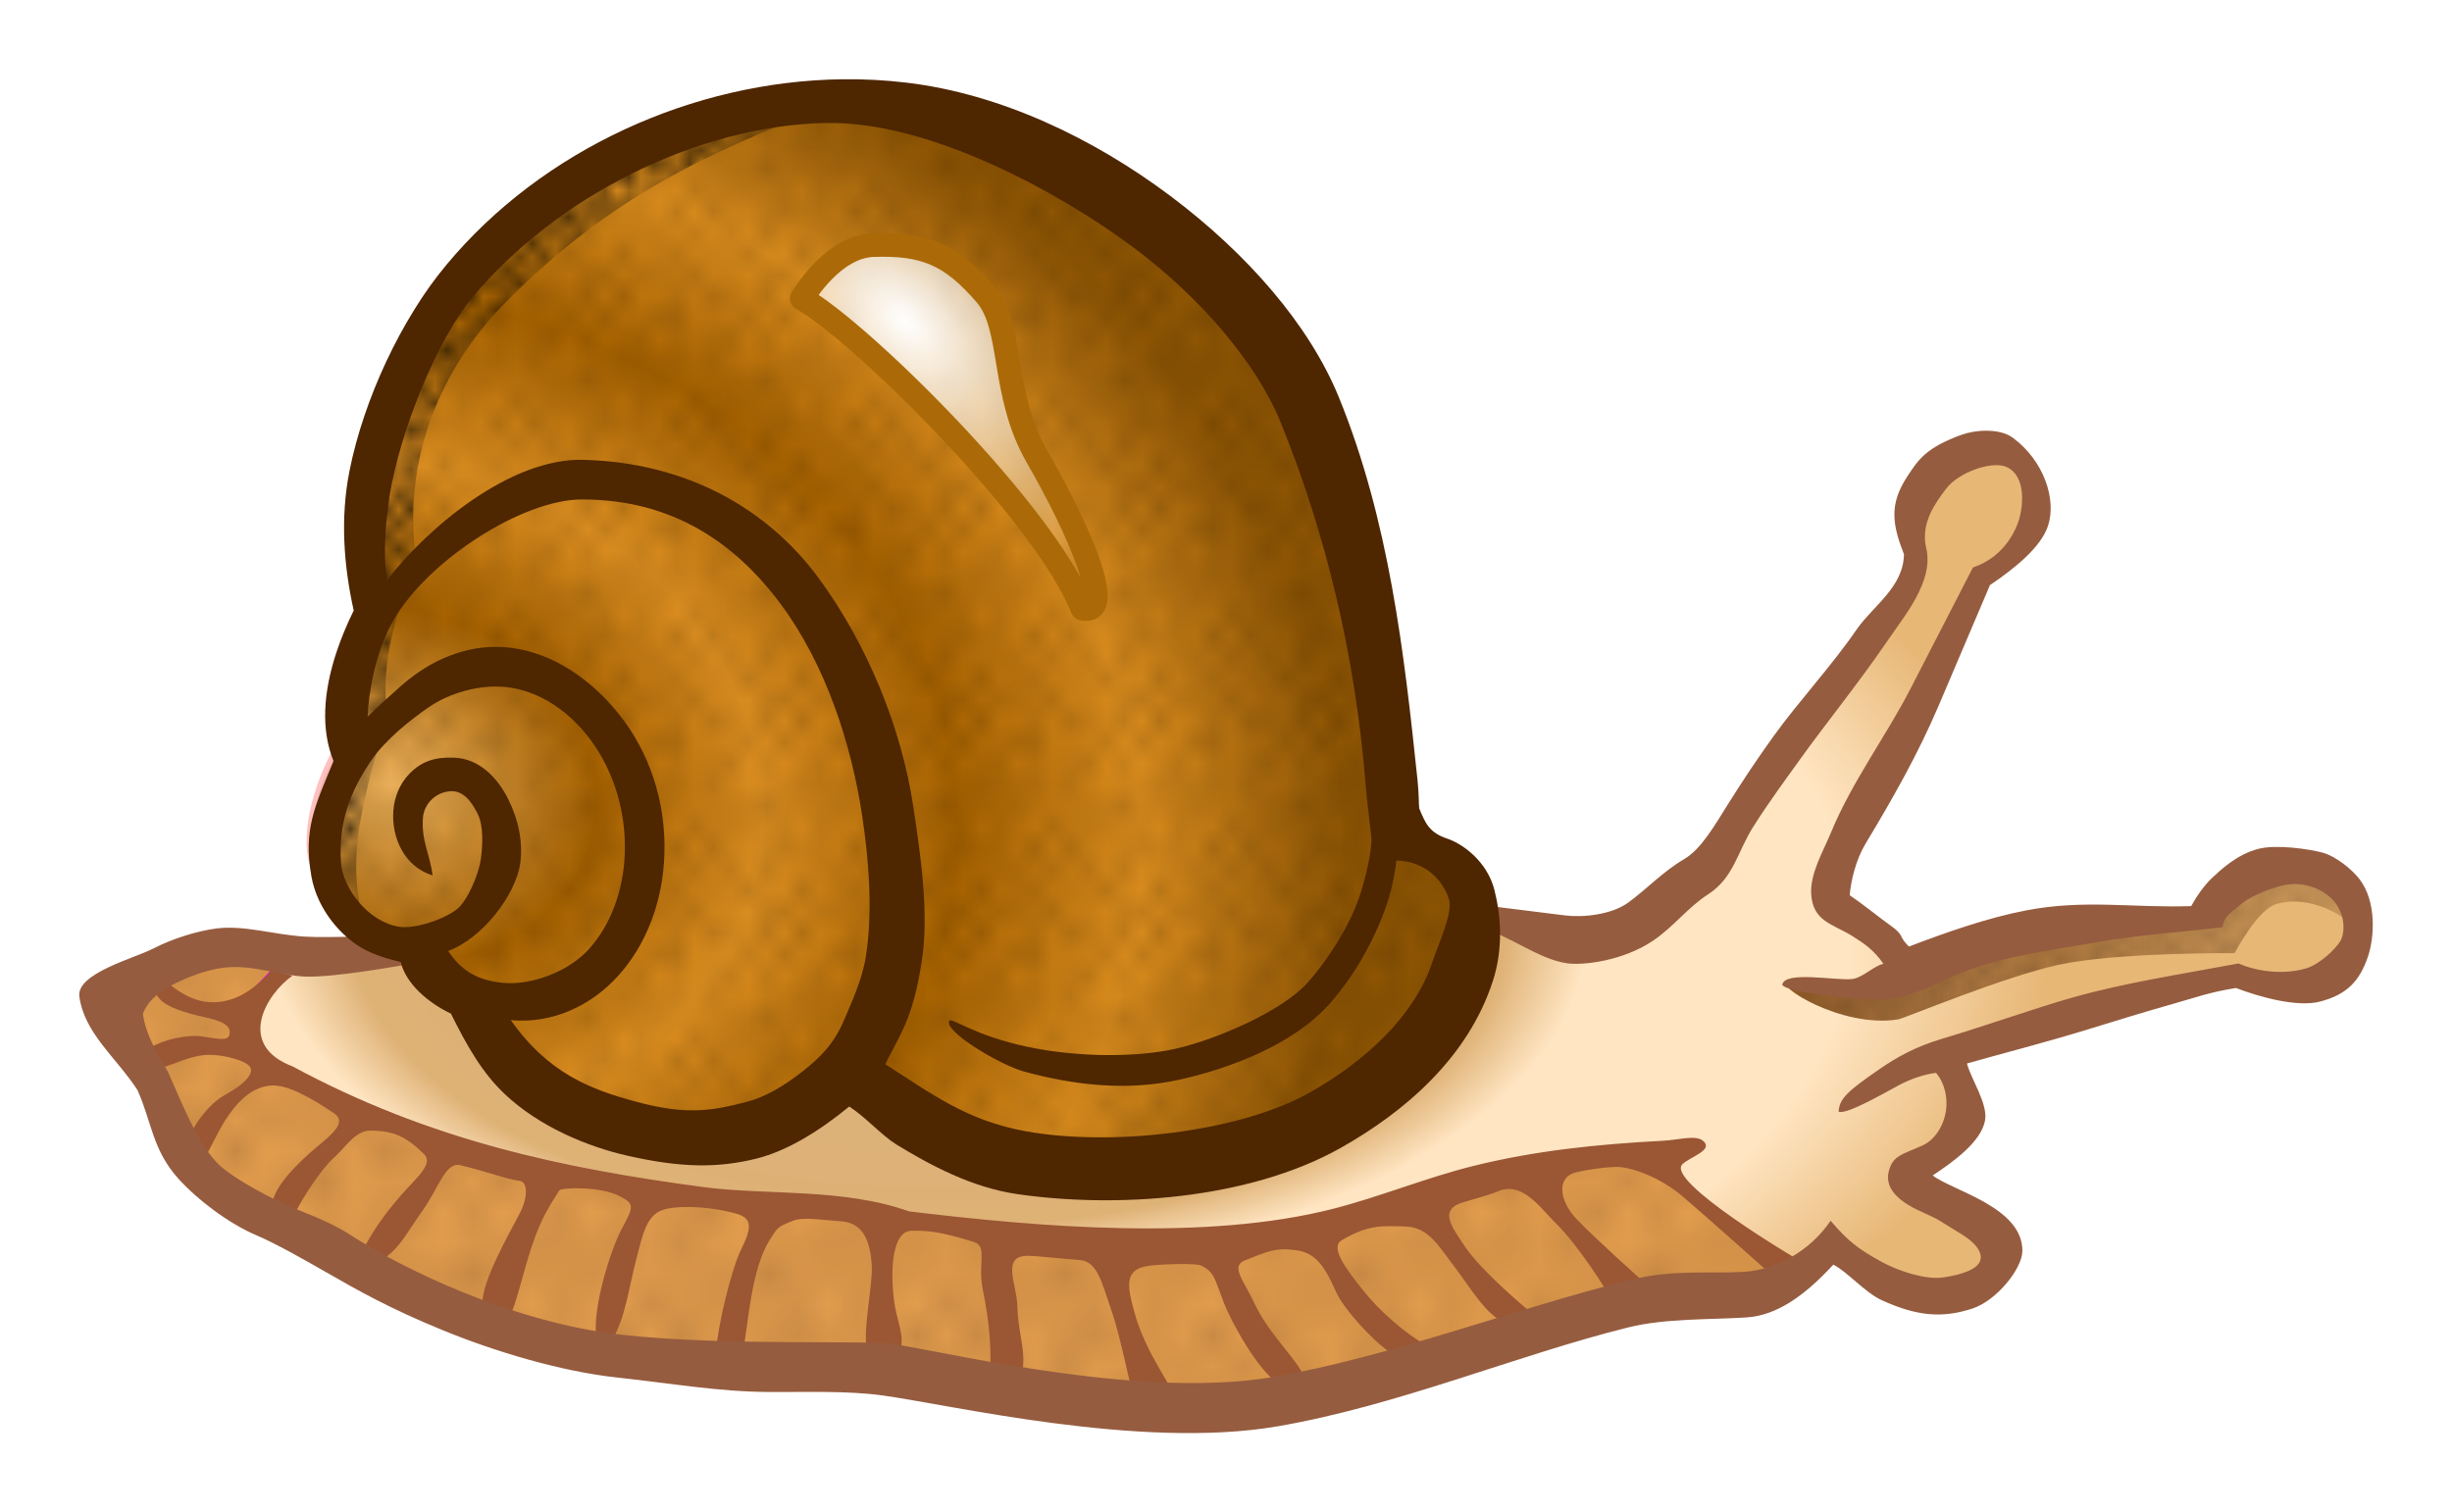
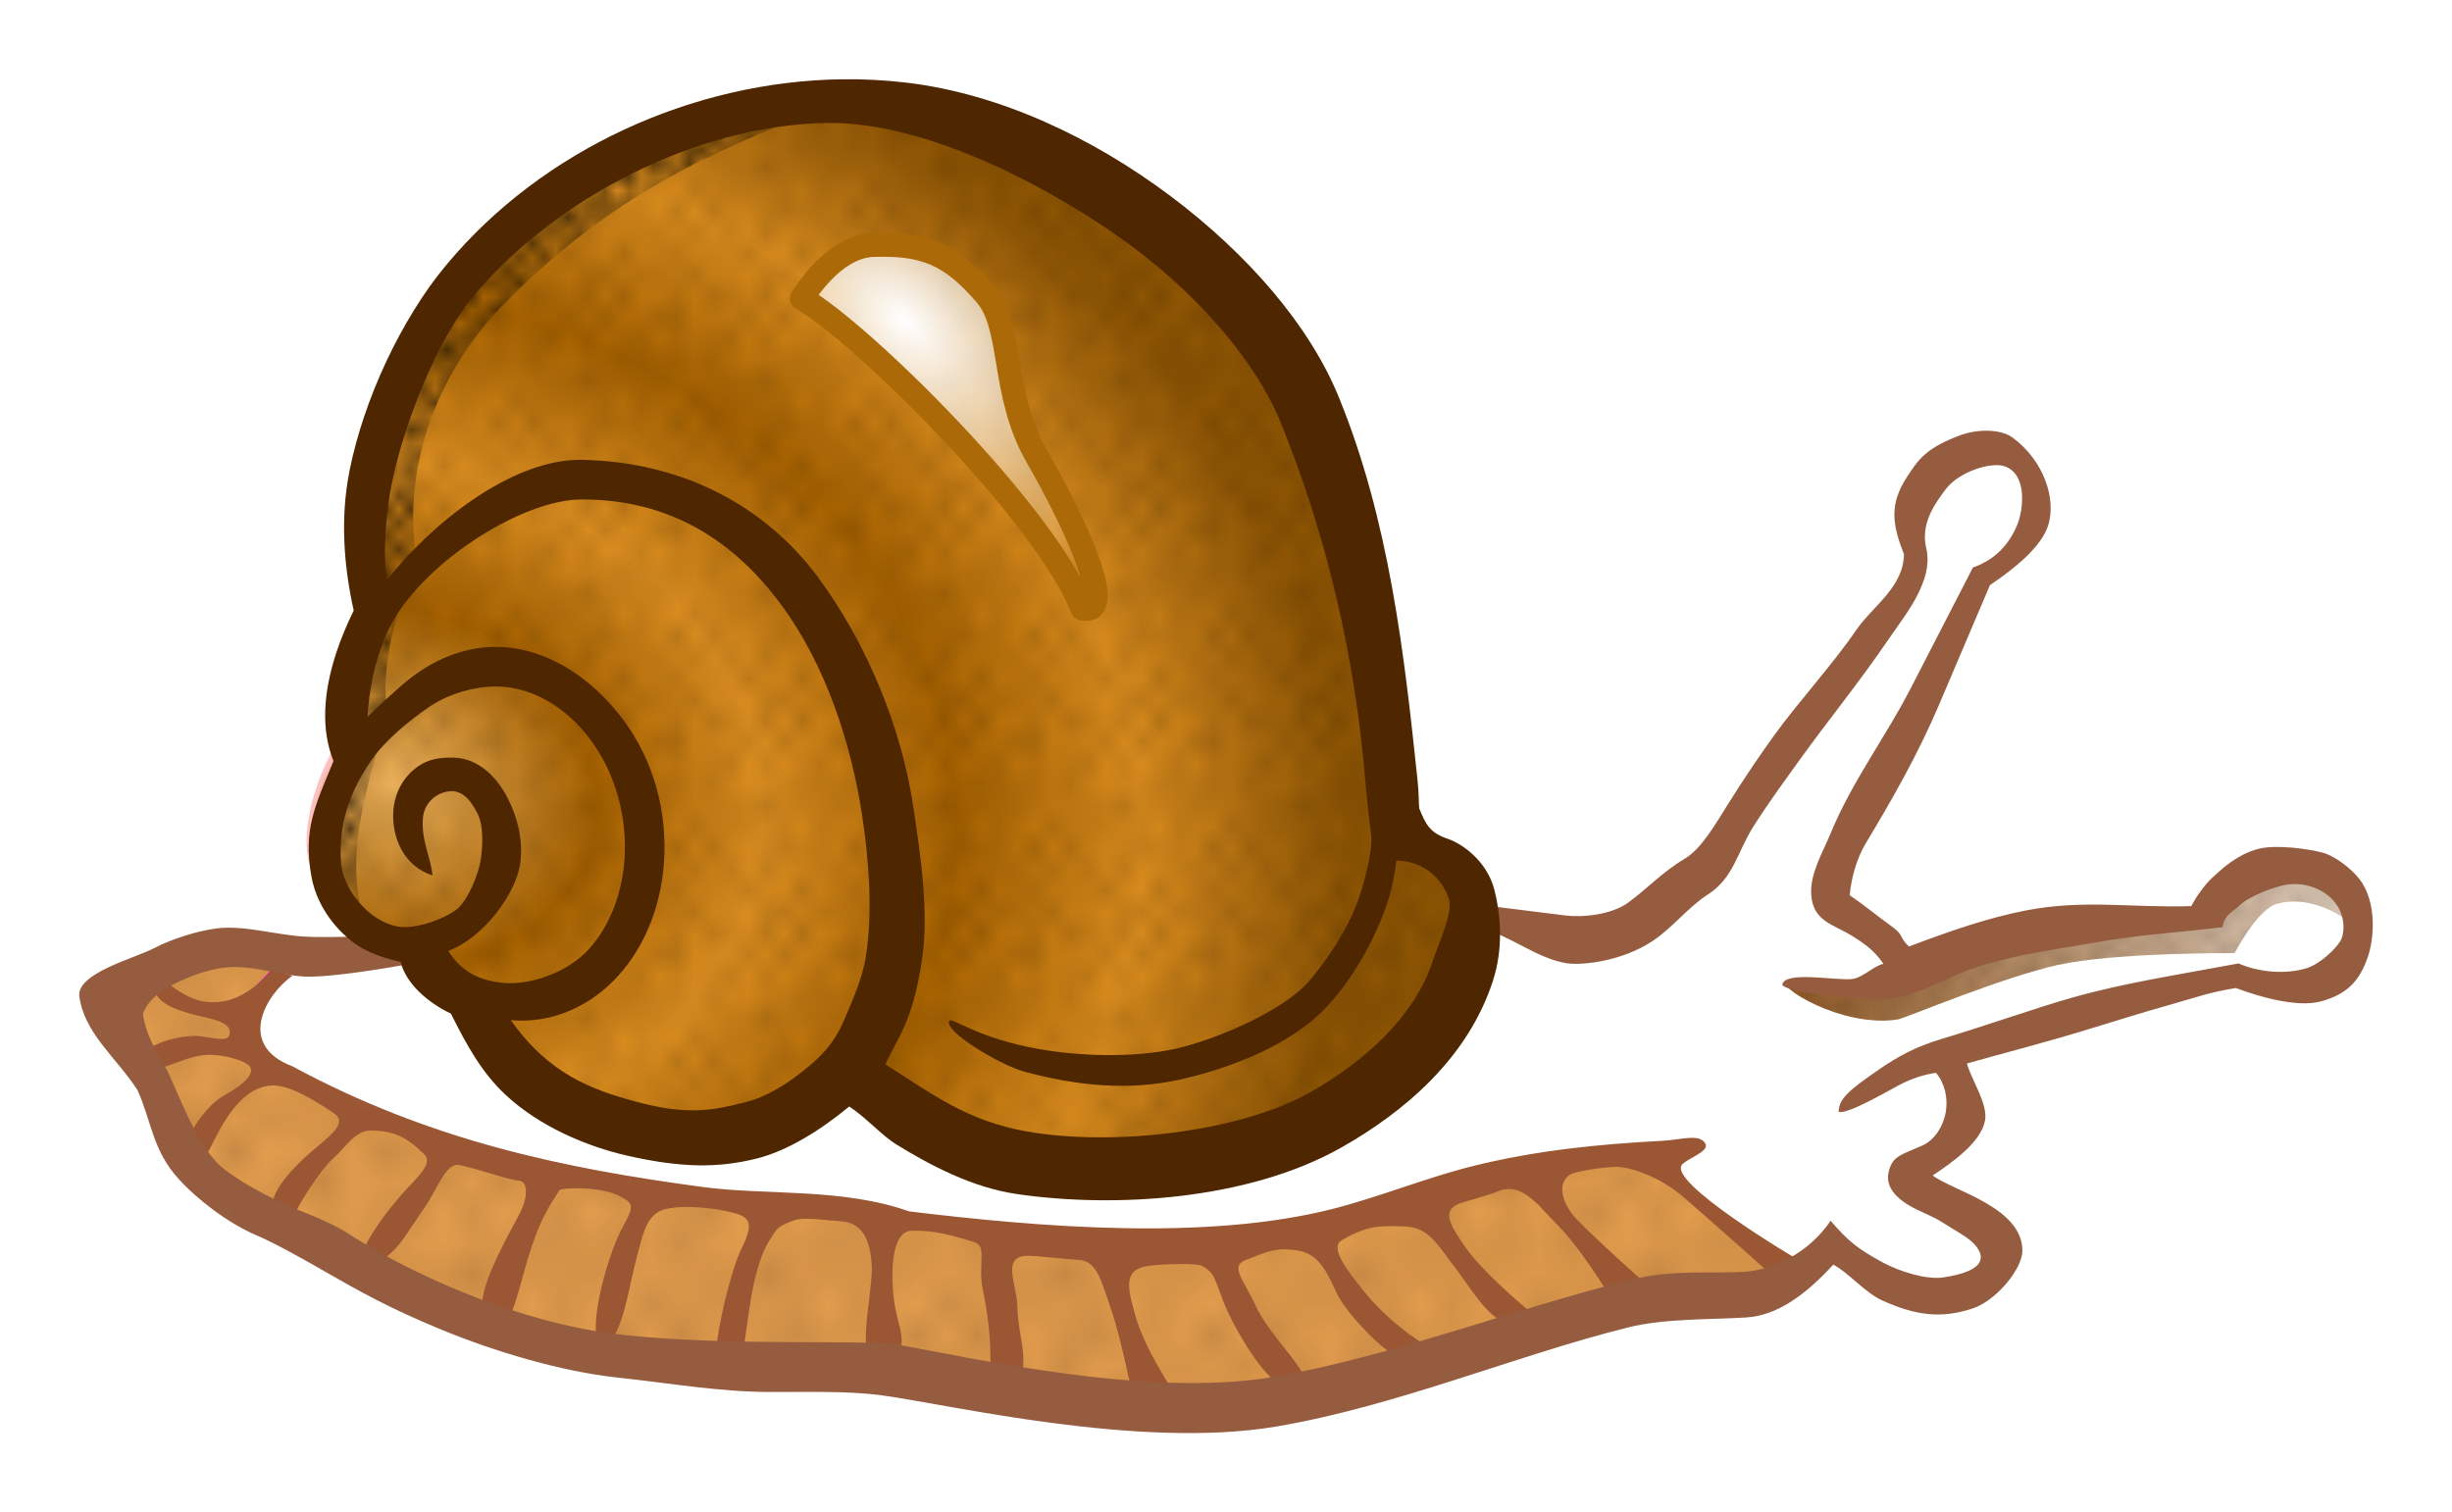
<svg xmlns="http://www.w3.org/2000/svg" xmlns:xlink="http://www.w3.org/1999/xlink" width="30.95mm" height="19.093mm" version="1.1" viewBox="0 0 109.66 67.651">
  <defs>
    <linearGradient id="j">
      <stop stop-color="#915924" offset="0" />
      <stop stop-color="#915924" stop-opacity=".302" offset="1" />
    </linearGradient>
    <pattern id="e" xlink:href="#a" patternTransform="matrix(.562 0 0 .525 5.657 947.52)" />
    <pattern id="f" xlink:href="#a" patternTransform="matrix(.542 0 0 .595 0 946)" />
    <pattern id="a" width="10" height="10" patternTransform="translate(0) scale(10)" patternUnits="userSpaceOnUse">
      <circle cx="2.567" cy=".81" r=".45" />
      <circle cx="3.048" cy="2.33" r=".45" />
      <circle cx="4.418" cy="2.415" r=".45" />
      <circle cx="1.844" cy="3.029" r=".45" />
      <circle cx="6.08" cy="1.363" r=".45" />
      <circle cx="5.819" cy="4.413" r=".45" />
      <circle cx="4.305" cy="4.048" r=".45" />
      <circle cx="5.541" cy="3.045" r=".45" />
      <circle cx="4.785" cy="5.527" r=".45" />
      <circle cx="2.667" cy="5.184" r=".45" />
      <circle cx="7.965" cy="1.448" r=".45" />
      <circle cx="7.047" cy="5.049" r=".45" />
      <circle cx="4.34" cy=".895" r=".45" />
      <circle cx="7.125" cy=".34" r=".45" />
      <circle cx="9.553" cy="1.049" r=".45" />
      <circle cx="7.006" cy="2.689" r=".45" />
      <circle cx="8.909" cy="2.689" r=".45" />
      <circle cx="9.315" cy="4.407" r=".45" />
      <circle cx="7.82" cy="3.87" r=".45" />
      <circle cx="8.27" cy="5.948" r=".45" />
      <circle cx="7.973" cy="7.428" r=".45" />
      <circle cx="9.342" cy="8.072" r=".45" />
      <circle cx="8.206" cy="9.315" r=".45" />
      <circle cx="9.682" cy="9.475" r=".45" />
      <circle cx="9.688" cy="6.186" r=".45" />
      <circle cx="3.379" cy="6.296" r=".45" />
      <circle cx="2.871" cy="8.204" r=".45" />
      <circle cx="4.59" cy="8.719" r=".45" />
      <circle cx="3.181" cy="9.671" r=".45" />
      <circle cx="5.734" cy="7.315" r=".45" />
      <circle cx="6.707" cy="6.513" r=".45" />
      <circle cx="5.73" cy="9.67" r=".45" />
      <circle cx="6.535" cy="8.373" r=".45" />
      <circle cx="4.37" cy="7.154" r=".45" />
      <circle cx=".622" cy="7.25" r=".45" />
      <circle cx=".831" cy="5.679" r=".45" />
      <circle cx="1.257" cy="8.519" r=".45" />
      <circle cx="1.989" cy="6.877" r=".45" />
      <circle cx=".374" cy="3.181" r=".45" />
      <circle cx="1.166" cy="1.664" r=".45" />
      <circle cx="1.151" cy=".093" r=".45" />
      <circle cx="1.151" cy="10.093" r=".45" />
      <circle cx="1.302" cy="4.451" r=".45" />
      <circle cx="3.047" cy="3.763" r=".45" />
    </pattern>
    <pattern id="h" xlink:href="#l" patternTransform="matrix(.8 0 0 .95 5.375 947.75)" />
    <pattern id="l" width="10" height="10" patternTransform="translate(0) scale(10)" patternUnits="userSpaceOnUse">
      <circle cx="2.567" cy=".81" r=".45" />
      <circle cx="3.048" cy="2.33" r=".45" />
      <circle cx="4.418" cy="2.415" r=".45" />
      <circle cx="1.844" cy="3.029" r=".45" />
      <circle cx="6.08" cy="1.363" r=".45" />
      <circle cx="5.819" cy="4.413" r=".45" />
      <circle cx="4.305" cy="4.048" r=".45" />
      <circle cx="5.541" cy="3.045" r=".45" />
      <circle cx="4.785" cy="5.527" r=".45" />
      <circle cx="2.667" cy="5.184" r=".45" />
      <circle cx="7.965" cy="1.448" r=".45" />
      <circle cx="7.047" cy="5.049" r=".45" />
      <circle cx="4.34" cy=".895" r=".45" />
      <circle cx="7.125" cy=".34" r=".45" />
      <circle cx="9.553" cy="1.049" r=".45" />
      <circle cx="7.006" cy="2.689" r=".45" />
      <circle cx="8.909" cy="2.689" r=".45" />
      <circle cx="9.315" cy="4.407" r=".45" />
      <circle cx="7.82" cy="3.87" r=".45" />
      <circle cx="8.27" cy="5.948" r=".45" />
      <circle cx="7.973" cy="7.428" r=".45" />
      <circle cx="9.342" cy="8.072" r=".45" />
      <circle cx="8.206" cy="9.315" r=".45" />
      <circle cx="9.682" cy="9.475" r=".45" />
      <circle cx="9.688" cy="6.186" r=".45" />
      <circle cx="3.379" cy="6.296" r=".45" />
      <circle cx="2.871" cy="8.204" r=".45" />
      <circle cx="4.59" cy="8.719" r=".45" />
      <circle cx="3.181" cy="9.671" r=".45" />
      <circle cx="5.734" cy="7.315" r=".45" />
      <circle cx="6.707" cy="6.513" r=".45" />
      <circle cx="5.73" cy="9.67" r=".45" />
      <circle cx="6.535" cy="8.373" r=".45" />
      <circle cx="4.37" cy="7.154" r=".45" />
      <circle cx=".622" cy="7.25" r=".45" />
      <circle cx=".831" cy="5.679" r=".45" />
      <circle cx="1.257" cy="8.519" r=".45" />
      <circle cx="1.989" cy="6.877" r=".45" />
      <circle cx=".374" cy="3.181" r=".45" />
      <circle cx="1.166" cy="1.664" r=".45" />
      <circle cx="1.151" cy=".093" r=".45" />
      <circle cx="1.151" cy="10.093" r=".45" />
      <circle cx="1.302" cy="4.451" r=".45" />
      <circle cx="3.047" cy="3.763" r=".45" />
    </pattern>
    <radialGradient id="d" cx="15.726" cy="997" r="25.818" gradientTransform="matrix(1.594 .491 -.415 1.349 405 -355.99)" gradientUnits="userSpaceOnUse">
      <stop stop-color="#ecb05a" offset="0" />
      <stop stop-color="#a76200" offset=".214" />
      <stop stop-color="#dc8e20" offset=".388" />
      <stop stop-color="#a76200" offset=".592" />
      <stop stop-color="#da8c1d" offset=".785" />
      <stop stop-color="#8e5503" offset="1" />
    </radialGradient>
    <radialGradient id="c" cx="38.937" cy="977.02" r="7.106" gradientTransform="matrix(1.457 1.442 -.859 .868 821.7 71.754)" gradientUnits="userSpaceOnUse">
      <stop stop-color="#fff" offset="0" />
      <stop stop-color="#fff" stop-opacity="0" offset="1" />
    </radialGradient>
    <radialGradient id="b" cx="40.173" cy="1002.7" r="50.208" gradientTransform="matrix(1 .009 -.005 .524 4.991 477.13)" gradientUnits="userSpaceOnUse">
      <stop stop-color="#d8b381" offset="0" />
      <stop stop-color="#deb175" offset=".514" />
      <stop stop-color="#ffe5c2" offset=".589" />
      <stop stop-color="#ffe5c2" offset=".644" />
      <stop stop-color="#ffe5c2" offset=".709" />
      <stop stop-color="#ffe5c2" offset=".823" />
      <stop stop-color="#e7b776" offset="1" />
    </radialGradient>
    <pattern id="g" xlink:href="#k" patternTransform="matrix(1.325 0 0 1.375 .625 946.38)" />
    <pattern id="k" width="10" height="10" patternTransform="translate(0) scale(10)" patternUnits="userSpaceOnUse">
      <circle cx="2.567" cy=".81" r=".45" />
      <circle cx="3.048" cy="2.33" r=".45" />
      <circle cx="4.418" cy="2.415" r=".45" />
      <circle cx="1.844" cy="3.029" r=".45" />
      <circle cx="6.08" cy="1.363" r=".45" />
      <circle cx="5.819" cy="4.413" r=".45" />
      <circle cx="4.305" cy="4.048" r=".45" />
      <circle cx="5.541" cy="3.045" r=".45" />
      <circle cx="4.785" cy="5.527" r=".45" />
      <circle cx="2.667" cy="5.184" r=".45" />
      <circle cx="7.965" cy="1.448" r=".45" />
      <circle cx="7.047" cy="5.049" r=".45" />
      <circle cx="4.34" cy=".895" r=".45" />
      <circle cx="7.125" cy=".34" r=".45" />
      <circle cx="9.553" cy="1.049" r=".45" />
      <circle cx="7.006" cy="2.689" r=".45" />
      <circle cx="8.909" cy="2.689" r=".45" />
      <circle cx="9.315" cy="4.407" r=".45" />
      <circle cx="7.82" cy="3.87" r=".45" />
      <circle cx="8.27" cy="5.948" r=".45" />
      <circle cx="7.973" cy="7.428" r=".45" />
      <circle cx="9.342" cy="8.072" r=".45" />
      <circle cx="8.206" cy="9.315" r=".45" />
      <circle cx="9.682" cy="9.475" r=".45" />
      <circle cx="9.688" cy="6.186" r=".45" />
      <circle cx="3.379" cy="6.296" r=".45" />
      <circle cx="2.871" cy="8.204" r=".45" />
      <circle cx="4.59" cy="8.719" r=".45" />
      <circle cx="3.181" cy="9.671" r=".45" />
      <circle cx="5.734" cy="7.315" r=".45" />
      <circle cx="6.707" cy="6.513" r=".45" />
      <circle cx="5.73" cy="9.67" r=".45" />
      <circle cx="6.535" cy="8.373" r=".45" />
      <circle cx="4.37" cy="7.154" r=".45" />
      <circle cx=".622" cy="7.25" r=".45" />
      <circle cx=".831" cy="5.679" r=".45" />
      <circle cx="1.257" cy="8.519" r=".45" />
      <circle cx="1.989" cy="6.877" r=".45" />
      <circle cx=".374" cy="3.181" r=".45" />
      <circle cx="1.166" cy="1.664" r=".45" />
      <circle cx="1.151" cy=".093" r=".45" />
      <circle cx="1.151" cy="10.093" r=".45" />
      <circle cx="1.302" cy="4.451" r=".45" />
      <circle cx="3.047" cy="3.763" r=".45" />
    </pattern>
    <linearGradient id="i" x1="78.063" x2="104.23" y1="994.56" y2="994.56" gradientUnits="userSpaceOnUse" xlink:href="#j" />
  </defs>
  <g transform="translate(1.299 -961.58)">
    <path d="m36.606 966.03c-6.431 0.111-13.466 3.119-17.451 7.904-3.526 4.234-4.412 13.624-3.522 14.514-1.477 2.756-1.775 5-0.973 6.32-1.064 1.83-1.518 3.831-1.287 5.07 0.293 1.572 2.081 3.882 3.527 3.834-0.632 0.056-3.662 0.321-4.756 0.344-1.29 0.027-2.907-0.355-4.164-0.064-1.565 0.361-3.14 1.07-3.666 2.588-0.36 1.038 0.685 2.09 1.137 3.092 0.657 1.459 1.242 3.082 2.277 4.227 1.335 1.476 5.488 2.971 5.488 2.971 2.722 1.796 8.01 4.7 13.143 5.254 4.84 0.523 10.999 0.401 12.236 0.615 3.086 0.536 11.096 2.518 16.984 1.514 5.278-0.9 11.083-3.03 16.162-4.293 3.601-0.896 6.553 0.247 8.965-3.025 1.361 1.387 3.095 2.915 5.051 2.518 0.963-0.179 1.933-0.77 2.262-1.305 0.62-1.009 0.167-1.7-0.688-2.16-1.031-0.379-2.371-1.38-3.213-2.012 1.323-0.972 1.488-1.05 2.416-2.793 0.241-0.965-0.525-1.682-0.84-2.455 4.436-1.476 8.112-2.946 13.135-3.727 1.056 0.478 2.826 0.693 3.652 0.312 1.258-0.58 2.384-2.207 1.514-3.783-0.432-0.783-1.798-1.871-3.277-1.506-1.773 0.438-2.976 1.402-3.277 2.332-4.462 0.119-8.988 1.072-13.449 2.334-0.959-1.547-1.633-2.065-2.779-2.648-0.906-0.645-0.911-1.324-0.316-2.469l6.625-12.625c0.8-0.25 1.577-0.889 2.209-2.148 0.191-0.989-0.052-2.29-1.199-3.279-0.906-0.581-2.374-0.184-3.342 0.883-0.883 1.073-1.22 2.585-0.758 3.658 0.438 1.678-3.63 5.587-5.742 8.529-1.382 1.925-2.849 4.365-4.231 5.869-0.32 0.348-1.306 1.381-2.465 2.143-1.065 0.7-2.895 0.696-3.658 0.697l-3.632-1.196c-0.16-0.124-0.225-0.515-0.307-0.841-0.402-1.603-2.098-1.204-2.777-2.312-0.824-1.345-0.58-1.683-0.697-2.803-0.595-5.665-1.272-11.475-3.426-16.748-2.345-5.741-10.454-12.27-18.182-13.195-0.883-0.106-1.79-0.149-2.709-0.133z" fill="#fff" fill-rule="evenodd" stroke="#f60" stroke-width=".354" />
-     <path d="m17.209 1003.9s-3.955 0.354-5.166 0.38c-1.29 0.027-2.907-0.356-4.164-0.066-1.565 0.361-3.14 1.07-3.666 2.588-0.36 1.038 0.685 2.092 1.136 3.094 0.657 1.459 1.243 3.081 2.278 4.225 1.335 1.476 5.488 2.972 5.488 2.972 2.722 1.796 8.011 4.699 13.144 5.254 4.84 0.523 10.999 0.399 12.236 0.614 3.086 0.536 11.096 2.519 16.984 1.514 5.278-0.9 11.082-3.03 16.161-4.294 3.601-0.896 6.554 0.248 8.966-3.025 1.361 1.387 3.095 2.916 5.05 2.518 0.963-0.179 1.933-0.771 2.262-1.306 0.62-1.009 0.166-1.699-0.688-2.159-1.031-0.379-2.37-1.381-3.212-2.013 1.323-0.972 1.489-1.05 2.417-2.793 0.241-0.965-0.527-1.683-0.841-2.455 4.436-1.476 8.112-2.946 13.135-3.726 1.056 0.478 2.828 0.695 3.654 0.314 1.258-0.58 2.384-2.208 1.514-3.784-0.432-0.783-1.799-1.872-3.278-1.506-1.773 0.438-2.977 1.402-3.278 2.332-4.462 0.119-8.987 1.072-13.448 2.335-0.959-1.547-1.634-2.066-2.78-2.649-0.906-0.645-0.91-1.324-0.316-2.469l6.624-12.624c0.8-0.25 1.577-0.888 2.209-2.148 0.191-0.989-0.051-2.291-1.198-3.28-0.906-0.581-2.374-0.183-3.342 0.884-0.883 1.073-1.22 2.584-0.758 3.657 0.438 1.678-3.63 5.586-5.742 8.528-1.382 1.925-2.851 4.365-4.232 5.87-0.32 0.348-1.305 1.382-2.464 2.144-1.065 0.7-2.894 0.695-3.657 0.697l-3.474-1.071c-1.115 4.622-3.372 8.846-11.086 11.159-6.553 1.16-12.168-0.388-17.222-3.555-5.27 2.502-10.57 4.403-16.331-3.074-1.353-0.721-2.392-1.693-2.913-3.079z" fill="url(#b)" fill-rule="evenodd" stroke="#0ff" stroke-width=".354" />
    <g fill="url(#i)" fill-rule="evenodd">
      <path d="m78.666 1005.5c-0.699 0.108 2.402 2.105 4.95 1.679 0.354-0.088 4.668-1.889 7.115-2.431 2.575-0.57 7.911-0.53 7.911-0.53s1.013-1.97 1.9-2.21c1.246-0.337 2.593 0.24 3.535 1.061 0.729-1.293-1.345-3.087-3.403-2.873-1.29 0.134-3.138 2.298-3.138 2.298s-6.312 0.368-9.369 1.105c-2.017 0.486-5.392 2.077-5.834 2.166-0.442 0.088-3.668-0.265-3.668-0.265z" />
      <path d="m82.82 1004.1c-0.952-1.349-1.282-1.458-2.431-2.74l7.16-14.23s1.8-1.071 2.077-1.989c0.293-0.968-0.044-2.873-1.061-3.226-0.135 2.033-0.429 3.974-2.21 4.95 0 0-3.605 5.654-5.242 8.577-1.034 1.847-2.89 5.654-2.89 5.654-0.844 0.894 1.784 3.51 4.596 3.005z" />
    </g>
    <g fill="url(#e)" fill-rule="evenodd" opacity=".238">
      <path d="m78.666 1005.5c-0.699 0.108 2.402 2.105 4.95 1.679 0.354-0.088 4.668-1.889 7.115-2.431 2.575-0.57 7.911-0.53 7.911-0.53s1.013-1.97 1.9-2.21c1.246-0.337 2.593 0.24 3.535 1.061 0.729-1.293-1.345-3.087-3.403-2.873-1.29 0.134-3.138 2.298-3.138 2.298s-6.312 0.368-9.369 1.105c-2.017 0.486-5.392 2.077-5.834 2.166-0.442 0.088-3.668-0.265-3.668-0.265z" />
      <path d="m82.82 1004.1c-0.952-1.349-1.282-1.458-2.431-2.74l7.16-14.23s1.8-1.071 2.077-1.989c0.293-0.968-0.044-2.873-1.061-3.226-0.135 2.033-0.429 3.974-2.21 4.95 0 0-3.605 5.654-5.242 8.577-1.034 1.847-2.89 5.654-2.89 5.654-0.844 0.894 1.784 3.51 4.596 3.005z" />
    </g>
    <path d="m36.562 1009.5c0.758 0.19 4.512 3.368 7.829 3.851 4.129 0.602 9.937 0.151 13.574-1.894 2.682-1.508 5.212-3.745 6.161-6.672 0.364-1.124 0.26-2.426 0.045-3.283-0.402-1.603-2.099-1.204-2.778-2.313-0.824-1.345-0.58-1.683-0.697-2.802-0.595-5.665-1.271-11.476-3.425-16.749-2.345-5.741-10.455-12.27-18.183-13.195-7.067-0.846-15.605 2.303-20.159 7.772-3.526 4.234-4.413 13.625-3.523 14.515-1.477 2.756-1.775 4.999-0.972 6.32-1.064 1.83-1.519 3.831-1.288 5.071 0.32 1.713 2.415 4.309 3.908 3.768 0.084 1.01 0.509 2.033 2.361 2.475 2.005 3.315 5.032 5.609 7.728 5.928 4.752 0.564 6.413-0.023 9.42-2.791z" fill="url(#d)" fill-rule="evenodd" stroke="#f00" stroke-width=".354" />
    <path d="m71.411 1020.1c-5.079 1.263-10.883 3.394-16.161 4.294-5.888 1.004-13.898-0.979-16.984-1.514-1.237-0.215-7.396-0.091-12.236-0.614-5.132-0.554-10.422-3.458-13.144-5.254 0 0-4.153-1.497-5.488-2.972-1.035-1.144-1.621-2.766-2.278-4.225-0.451-1.002-1.496-2.055-1.136-3.094 0.526-1.518 2.101-2.227 3.666-2.588 1.257-0.29 2.874 0.093 4.164 0.066l-2.304 2.408c-0.223 1.28 0.554 1.729 0.972 2.475 2.711 1.405 5.421 2.571 8.132 3.624 3.379 0.823 6.72 1.761 10.209 2.254 3.215 0.329 6.636 0.039 9.634 1.016l10.872 1.37c3.035 0.649 6.069-0.587 9.104-1.105 3.324-1.115 6.647-2.227 9.855-2.652 0.904-0.455 2.102-0.665 3.712-0.53 2.296 2.047 5.96 4.454 6.619 5.609-2.952 1.148-3.607 0.535-7.208 1.431z" fill="#e29c4d" fill-rule="evenodd" stroke="#f0f" stroke-width=".354" />
    <path d="m36.062 1009.3c0.758 0.19 4.512 3.368 7.829 3.851 4.129 0.602 9.937 0.151 13.574-1.894 2.682-1.508 5.212-3.745 6.161-6.672 0.364-1.124 0.26-2.426 0.045-3.283-0.402-1.603-2.099-1.204-2.778-2.313-0.824-1.345-0.58-1.683-0.697-2.802-0.595-5.665-1.271-11.476-3.425-16.749-2.345-5.741-10.455-12.27-18.183-13.195-7.067-0.846-15.605 2.303-20.159 7.772-3.526 4.234-4.413 13.625-3.523 14.515-1.477 2.756-1.775 4.999-0.972 6.32-1.064 1.83-1.519 3.831-1.288 5.071 0.32 1.713 2.415 4.309 3.908 3.768 0.084 1.01 0.509 2.033 2.361 2.475 2.005 3.315 5.032 5.609 7.728 5.928 4.752 0.564 6.413-0.023 9.42-2.791z" fill="url(#h)" fill-rule="evenodd" opacity=".247" stroke="#f00" stroke-width=".354" />
    <path d="m35.444 966.45c-5.082 1.974-9.361 3.885-14.054 8.574-3.045 3.042-4.737 7.248-4.066 11.667-0.897 2.239-1.595 4.478-1.326 6.718-0.705 3.14-2.029 6.164-0.972 9.634-2.022-1.334-2.25-3.999-0.619-8.043-0.79-2.188-0.085-4.293 1.237-6.364-1.281-4.793 0.222-9.851 3.889-15.114 5.379-5.746 10.647-6.523 15.91-7.071z" fill="url(#f)" fill-rule="evenodd" />
    <path d="m71.411 1020.1c-5.079 1.263-10.883 3.394-16.161 4.294-5.888 1.004-13.898-0.979-16.984-1.514-1.237-0.215-7.396-0.091-12.236-0.614-5.132-0.554-10.422-3.458-13.144-5.254 0 0-4.153-1.497-5.488-2.972-1.035-1.144-1.621-2.766-2.278-4.225-0.451-1.002-1.496-2.055-1.136-3.094 0.526-1.518 2.101-2.227 3.666-2.588 1.257-0.29 2.874 0.093 4.164 0.066l-2.304 2.408c-0.223 1.28 0.554 1.729 0.972 2.475 2.711 1.405 5.421 2.571 8.132 3.624 3.379 0.823 6.72 1.761 10.209 2.254 3.215 0.329 6.636 0.039 9.634 1.016l10.872 1.37c3.035 0.649 6.069-0.587 9.104-1.105 3.324-1.115 6.647-2.227 9.855-2.652 0.904-0.455 2.102-0.665 3.712-0.53 2.296 2.047 5.96 4.454 6.619 5.609-2.952 1.148-3.607 0.535-7.208 1.431z" fill="url(#g)" fill-rule="evenodd" opacity=".222" stroke="#f0f" stroke-width=".354" />
    <path d="m34.56 974.93c2.585 1.45 10.815 9.537 12.551 13.877 1.537 0.334-0.161-3.545-2.035-6.805-1.625-2.826-1.03-5.788-2.296-7.249-1.536-1.773-2.694-2.295-5.038-2.21-1.325 0.048-2.469 1.269-3.182 2.386z" fill="url(#c)" fill-rule="evenodd" stroke="#ab6a07" stroke-linejoin="round" stroke-width="1.063" />
    <path d="m10.838 1005c-0.703 0.781-1.399 1.234-2.116 1.367-0.877 0.163-1.568-0.059-2.563-0.837-0.197 0.21-0.503 0.295-0.505 0.449 0.18 0.422 0.616 0.682 1.573 0.954 0.629 0.178 1.742 0.299 1.747 0.802 0.004 0.427-0.324 0.353-1.254 0.209-0.646-0.1-1.756 0.164-2.255 0.484 0.205 0.391 0.324 0.717 0.454 0.923 0.599-0.172 1.357-0.579 2.144-0.584 0.725 0 1.655 0.281 1.819 0.539 0.163 0.256-0.104 0.701-1.193 1.299-0.426 0.234-0.955 0.807-1.319 1.42 0.011 0.441 0.259 0.782 0.615 1.13 0.359-0.676 0.582-1.189 0.975-1.737 0.504-0.705 1.082-1.211 1.851-1.277 0.757-0.065 1.903 0.617 2.825 1.24 0.576 0.39-0.031 0.901-0.775 1.517-0.714 0.592-1.93 1.75-1.969 2.522 0.337 0.197 0.737 0.324 1.025 0.397 0.301-0.645 1.203-1.992 1.671-2.403 0.55-0.482 0.995-1.271 1.691-1.258 0.99 0.019 1.547 0.228 2.388 1.056 0.439 0.432-0.349 1.061-0.985 1.785-0.821 0.933-1.367 1.749-1.682 2.387 0.249 0.226 0.707 0.295 0.896 0.477 0.714-0.497 0.995-1.132 1.762-2.216 0.652-0.922 0.969-2.095 1.626-1.941 1.059 0.248 2.08 0.63 2.662 0.704 0.323 0.041 0.413 0.663-0.021 1.493-0.432 0.826-1.656 2.948-1.653 3.983 0.251 0.255 0.668 0.525 1.293 0.448 0.46-1.172 0.688-2.63 1.309-4.011 0.302-0.672 0.57-1.055 0.844-1.493 0.073-0.117 1.887-0.206 2.771 0.3 0.505 0.289 0.602 0.371 0.07 1.325-0.565 1.013-1.353 3.626-1.196 4.882 0.24 0.11 0.31 0.142 0.725 0.184 0.628-1.139 0.695-2.217 1.125-3.832 0.209-0.785 0.378-1.66 1.03-1.943 0.591-0.257 1.988-0.206 3.038 0.04 0.845 0.198 1.236 0.351 0.59 1.634-0.456 0.905-1.071 3.467-1.143 4.581 0.135 0.312 0.623 0.239 1.178 0.199 0.265-1.389 0.371-3.791 1.212-5.138 0.372-0.595 0.347-0.589 1.031-0.863 0.463-0.186 1.198-0.051 2.177 0.02 0.842 0.061 1.291 0.665 1.363 1.996 0.045 0.834-0.4 2.843-0.225 3.702 0.368 0.083 0.992 0.152 1.483 0.095 0.251-0.6-0.152-1.373-0.26-2.225-0.213-1.696 0.007-3.14 0.777-3.147 0.624-0.01 1.23 0.01 2.81 0.507 0.593 0.187 0.148 0.987 0.379 2.12 0.327 1.609 0.362 2.595 0.34 3.724 0.336 0.122 0.897 0.273 1.375 0.222 0.289-1.141-0.14-1.852-0.17-3.226-0.021-0.952-0.757-2.254 0.507-2.225 0.5 0.011 1.489 0.135 2.261 0.184 0.801 0.051 0.995 0.955 1.435 2.244 0.529 1.551 0.817 3.512 0.958 3.507 1.182 0.246 0.955 0.019 1.625-0.076 0.131 0-1.053-1.577-1.512-3.202-0.367-1.3-0.534-2.062 0.623-2.213 0.624-0.082 2.092-0.119 2.324-0.01 0.607 0.294 0.61 0.622 1.017 1.668 0.342 0.878 1.496 2.983 2.432 3.619 0.406 0 0.597-0.163 1.186-0.238-0.307-0.846-1.599-1.947-2.248-3.353-0.467-1.012-1.101-1.661-0.426-1.929 1.059-0.421 1.408-0.586 2.33-0.444 0.822 0.126 1.224 0.681 1.755 1.877 0.309 0.697 1.498 2.042 2.397 2.687 0.507 0.056 0.917 0.049 1.541-0.364-0.889-0.528-1.983-1.455-2.752-2.43-0.605-0.767-1.517-1.879-0.955-2.216 1.206-0.722 1.816-0.651 2.85-0.623 1.079 0.029 1.51 0.914 2.26 1.878 0.55 0.706 1.446 2.246 2.224 2.392 0.365 0.069 0.919-0.087 1.093-0.473-0.616-0.494-2.254-1.931-2.91-2.906-0.598-0.888-1.103-1.572-0.241-1.918 0.197-0.079 1.387-0.394 1.677-0.529 1.115-0.517 1.931 0.721 2.577 1.353 1.115 1.091 2.298 3.047 2.298 3.047l1.634-0.412s-2.145-1.917-2.94-2.755c-0.834-0.878-0.872-1.895-0.052-2.095 0.635-0.154 1.285-0.226 1.756-0.247 0.743-0.033 2.1 0.518 3.035 1.32 1.13 0.969 3.826 3.377 3.826 3.377l1.346-0.536s-6.024-3.546-5.174-4.295c0.379-0.334 1.326-0.605 0.955-0.994-0.324-0.34-1.062-0.083-1.847-0.042-2.907 0.152-5.689 0.437-8.467 1.125-2.092 0.518-4.195 1.386-6.272 1.917-5.699 1.458-13.24 0.81-18.968 0.116-2.978-1.058-6.362-0.711-9.199-1.087-6.304-0.841-12.246-2.091-18.378-5.401-2.511-0.95-1.206-3.203 0.002-4.058-0.316-0.083-0.653-0.157-0.943-0.227z" color="#000000" color-rendering="auto" fill="#9b5634" fill-rule="evenodd" image-rendering="auto" shape-rendering="auto" solid-color="#000000" style="block-progression:tb;isolation:auto;mix-blend-mode:normal;text-decoration-color:#000000;text-decoration-line:none;text-decoration-style:solid;text-indent:0;text-transform:none;white-space:normal" />
    <path transform="translate(0 946.06)" d="m86.42 34.973c-1.582 0.578-1.918 1.1-2.422 1.867-0.821 1.249-0.661 2.159-0.146 3.475-0.022 1.464-1.363 2.295-2.096 3.336-1.125 1.646-2.65 3.291-3.725 4.787-0.743 1.034-1.361 1.963-2.006 2.988-0.645 1.025-1.229 2.066-1.99 2.518-0.989 0.586-1.648 1.319-2.514 1.953-0.735 0.538-2.011 0.677-2.82 0.576l-3.381-0.422-0.426 0.971c1.273 0.308 2.599 1.411 3.893 1.592 0.714 0.1 2.482-0.102 3.826-1 0.917-0.613 1.574-1.503 2.477-2.084 1.146-0.737 1.308-1.891 2.01-3.006 0.702-1.115 1.539-2.245 2.178-3.135 1.038-1.446 2.571-3.352 3.742-5.064 0.585-0.856 1.159-1.585 1.512-2.342s0.476-1.357 0.285-2.09c-0.168-1.042 0.44-1.874 0.92-2.508 0.564-0.745 2.026-1.24 2.656-0.992 0.973 0.382 0.808 1.904 0.527 2.598-0.379 0.939-1.075 1.613-1.982 1.914l-2.811 5.458c-1.069 2.076-2.603 4.14-3.517 6.35-0.374 0.905-0.963 1.88-0.907 2.811 0.073 1.218 0.974 1.334 1.817 1.857 0.515 0.32 0.995 0.637 1.415 1.26-0.378 0.05-0.923 0.615-1.385 0.674-0.721 0.092-3.028-0.386-3.142 0.259 0.201 0.385 3.75 0.682 4.467 0.663 1.042-0.028 1.992-0.506 3.135-1.024 1.965-0.89 4.33-1.165 6.419-1.532 2.057-0.361 3.697-0.442 5.668-0.684 0.084-0.552 0.471-0.694 0.766-0.975 0.29-0.277 0.989-0.635 1.818-0.865 0.91-0.252 1.807 0.065 2.326 0.594 0.61 0.622 0.578 1.521 0.354 1.881-0.224 0.359-0.914 1.023-1.508 1.203-1.027 0.311-2.232 0.141-3.037-0.215-2.748 0.515-5.067 0.861-7.392 1.516-1.687 0.475-3.862 1.255-5.87 1.855-1.152 0.344-1.96 0.779-2.808 1.365-1.36 0.941-1.79 1.296-1.817 1.897 0.358 0.157 2.213-0.935 2.715-1.196 0.559-0.29 1.081-0.463 1.64-0.543 0.406 0.474 0.526 1.135 0.449 1.68-0.102 0.724-0.537 1.333-1.029 1.557-0.954 0.434-1.354 0.451-1.535 1.184-0.174 0.703 0.399 1.2 0.879 1.49 0.498 0.302 1.056 0.477 1.51 0.771 0.594 0.384 1.194 0.679 1.492 1.038 0.434 0.523 0.446 1.147-1.441 1.432-0.77 0.116-1.982-0.277-2.713-0.674-1.131-0.614-1.553-0.965-2.324-1.861-0.961 1.417-2.518 2.196-3.873 2.285-1.409 0.093-3.138-0.125-5.086 0.359-5.145 1.28-10.811 3.463-15.984 4.346-5.635 0.961-13.645-0.902-16.807-1.451-0.435-0.076-1.03-0.084-1.865-0.094-0.835-0.01-1.871-0.01-3.018-0.016-2.292-0.012-5.025-0.068-7.398-0.324-2.434-0.263-4.951-1.015-7.189-1.927-1.992-0.812-3.762-1.752-5.054-2.588-0.938-0.607-2.097-0.978-2.922-1.359-1.174-0.543-2.515-1.318-3.018-1.873-0.901-0.996-1.485-2.546-2.158-4.041-0.521-0.856-0.981-1.678-1.111-2.568 0.182-0.524 0.645-0.952 1.318-1.301 0.673-0.349 1.503-0.664 2.273-0.766 1.277-0.168 2.545 0.361 3.707 0.396 1.35 0.041 4.504-0.543 4.504-0.543l-0.516-1.309s-3.01 0.133-4.08 0.061c-1.389-0.094-2.701-0.522-3.934-0.361-0.822 0.107-1.939 0.447-2.795 0.891-0.856 0.444-3.464 1.115-3.318 2.156 0.23 1.649 1.639 2.709 2.598 4.178 0.641 1.423 0.666 2.68 1.836 3.973 0.833 0.92 2.217 1.986 3.471 2.519 0.903 0.384 2.268 1.164 3.09 1.635 1.491 0.855 2.877 1.643 5.248 2.615 2.292 0.939 5.247 1.844 7.834 2.123 2.467 0.266 4.484 0.632 6.791 0.645 1.615 0.009 3.445-0.063 5.025 0.15 3.027 0.409 11.52 2.438 17.662 1.391 5.383-0.918 10.7-3.183 15.713-4.43 1.653-0.411 3.671-0.345 5.271-0.445 1.418-0.089 2.667-1.022 3.904-2.363 0.622 0.31 1.42 1.251 2.174 1.594 1.518 0.689 2.659 0.827 4.049 0.369 1.09-0.359 2.228-1.79 2.234-2.576 0.015-1.957-3.11-2.686-4.012-3.377 0.894-0.596 2.175-1.495 2.344-2.473 0.128-0.743-0.644-1.868-0.811-2.537 1.368-0.392 3.563-0.95 5.598-1.583 1.03-0.32 2.34-0.721 3.531-1.058 1.112-0.314 1.715-0.547 2.901-0.735 1.091 0.416 2.744 0.866 3.746 0.611 1.257-0.32 1.79-0.963 2.148-1.988 0.301-0.862 0.407-2.484-0.369-3.494-0.341-0.443-1.071-1.035-1.672-1.191-0.601-0.156-2.03-0.369-2.838-0.166-0.987 0.248-1.732 0.977-2.096 1.316-0.346 0.323-0.716 0.867-0.92 1.248-2.592 0.089-4.746-0.311-7.356 0.187-1.734 0.331-3.526 0.96-5.269 1.622-0.445-0.442-0.227-0.458-0.641-0.805-0.841-0.612-1.439-1.109-2.007-1.49 0.056-0.666 0.279-1.594 0.709-2.308 1.208-2.004 2.359-4.035 3.271-6.179l2.293-5.388c1.079-0.723 2.287-1.692 2.599-2.658 0.385-1.19-0.195-2.912-1.576-3.932-0.598-0.442-1.69-0.355-2.305-0.131z" color="#000000" color-rendering="auto" fill="#965c3f" fill-rule="evenodd" image-rendering="auto" shape-rendering="auto" solid-color="#000000" style="block-progression:tb;isolation:auto;mix-blend-mode:normal;text-decoration-color:#000000;text-decoration-line:none;text-decoration-style:solid;text-indent:0;text-transform:none;white-space:normal" />
    <g transform="translate(-.442 -1.01)" fill="#4e2600">
      <path transform="translate(.442 947.07)" d="m36.389 19.066c-6.697 0.08-13.436 3.151-17.717 8.293-2.049 2.46-3.702 6.038-4.336 9.199-0.432 2.151-0.257 4.293 0.183 6.277-0.31 0.634-0.57 1.26-0.772 1.872-0.594 1.791-0.699 3.46-0.132 4.858-0.829 2.023-1.36 3.046-0.989 5.158 0.266 1.514 1.368 2.708 2.285 3.222 0.564 0.316 1.179 0.482 1.713 0.611 0.224 0.961 1.208 1.817 2.243 2.31 0.709 1.426 1.388 2.64 2.422 3.612 1.54 1.448 3.677 2.334 5.459 2.74 2.429 0.553 4.071 0.558 5.784 0.132 1.407-0.35 2.872-1.278 4.149-2.33 0.709 0.457 1.481 1.314 2.094 1.69 1.508 0.925 3.383 1.932 5.404 2.227 4.417 0.643 10.351 0.257 14.473-2.061 2.872-1.615 5.703-4.042 6.814-7.471 0.488-1.505 0.343-2.984 0.072-4.064-0.322-1.285-1.423-2.074-2.103-2.301-0.809-0.27-0.981-0.675-1.262-1.355-0.028-0.196-0.005-0.588-0.076-1.264-0.596-5.676-1.269-11.622-3.522-17.137-1.317-3.226-4.086-6.412-7.535-9-3.45-2.588-7.595-4.564-11.791-5.066-0.948-0.113-1.905-0.164-2.861-0.152zm-0.712 1.956c4.614-0.079 10.427 3.124 13.663 5.53 3.134 2.33 5.584 5.29 6.611 7.805 2.055 5.032 3.348 10.474 3.814 16.14 0.08 0.971 0.169 1.554 0.266 2.454 0.057 0.529-0.262 1.914-0.564 2.773-0.527 1.501-1.624 3.022-2.296 3.769-1.12 1.247-4.039 2.527-5.91 2.947-1.712 0.385-4.376 0.394-6.666-0.102-2.29-0.495-3.25-1.254-3.427-1.166-0.34 0.445 2.249 1.987 3.317 2.28 2.362 0.648 4.708 0.875 6.988 0.363 2.173-0.488 5.013-1.522 6.663-3.36 1.055-1.175 1.944-2.697 2.517-4.277 0.269-0.742 0.433-1.55 0.497-2.159 0.897 5.1e-5 1.932 0.505 2.346 1.7 0.214 0.618-0.484 2.067-0.725 2.809-0.786 2.426-3.016 4.474-5.508 5.875-3.153 1.773-8.855 2.416-12.676 1.727-2.653-0.479-4.202-1.667-6.285-2.995 0.119-0.322 0.513-0.954 0.842-1.694 0.39-0.877 0.593-1.765 0.771-2.853 0.355-2.177-0.041-4.803-0.375-7.021-0.515-3.42-2.022-7.219-4.28-10.256s-5.871-5.112-10.491-5.22c-3.255-0.076-6.94 3.031-8.747 5.368-0.241-1.196-0.027-3.195 0.207-4.336 0.59-2.884 2.128-6.535 3.606-8.309 3.689-4.43 9.999-7.694 15.841-7.794zm-10.948 16.841c4.079-0.001 6.878 1.978 8.889 4.684 2.011 2.705 3.158 6.256 3.641 9.463 0.285 1.892 0.494 4.272 0.158 6.339-0.168 1.034-0.668 2.092-0.956 2.778-0.471 1.121-1.109 1.724-1.857 2.315-0.812 0.643-1.687 1.164-2.532 1.378-1.497 0.379-2.622 0.61-4.945-0.02-1.979-0.536-3.895-1.244-5.582-3.643 1.87 0.168 3.6-0.644 4.82-2.004 1.228-1.368 1.982-3.284 2.049-5.418 0.076-2.419-0.709-4.595-2.011-6.238-1.241-1.565-2.935-2.747-4.836-2.995-1.742-0.227-3.366 0.439-4.591 1.417-0.466 0.372-1.505 1.333-1.837 1.666 0.038-0.987 0.324-2.865 1.157-4.316 1.541-2.682 5.771-5.407 8.434-5.407zm-3.486 8.383c1.585 0.142 3.06 1.148 4.067 2.654 0.869 1.3 1.39 2.971 1.333 4.782-0.055 1.746-0.681 3.268-1.598 4.289-0.916 1.021-2.58 1.64-3.867 1.516-1.259-0.121-1.929-0.659-2.434-1.428 1.54-0.558 3.026-2.516 3.223-3.922 0.133-0.952-0.09-1.986-0.553-2.897-0.463-0.91-1.27-1.799-2.445-1.828-0.811-0.02-1.4 0.15-1.955 0.719-0.462 0.473-0.681 1.08-0.723 1.668-0.083 1.177 0.471 2.482 1.754 2.883-0.118-0.975-0.508-1.523-0.43-2.581 0.041-0.553 0.489-1.101 1.167-1.18 0.605-0.07 0.976 0.408 1.274 0.992 0.297 0.584 0.216 1.523 0.154 1.998-0.101 0.774-0.627 1.923-1.06 2.272-0.61 0.49-1.929 0.905-2.605 0.796-1.42-0.229-2.511-1.761-2.592-2.84-0.131-1.742 0.371-3.175 1.359-4.612 0.628-0.914 1.736-1.803 2.585-2.384 0.93-0.636 2.26-0.993 3.347-0.895z" color="#000000" color-rendering="auto" fill="#4e2600" fill-rule="evenodd" image-rendering="auto" shape-rendering="auto" solid-color="#000000" style="block-progression:tb;isolation:auto;mix-blend-mode:normal;text-decoration-color:#000000;text-decoration-line:none;text-decoration-style:solid;text-indent:0;text-transform:none;white-space:normal" />
    </g>
  </g>
</svg>